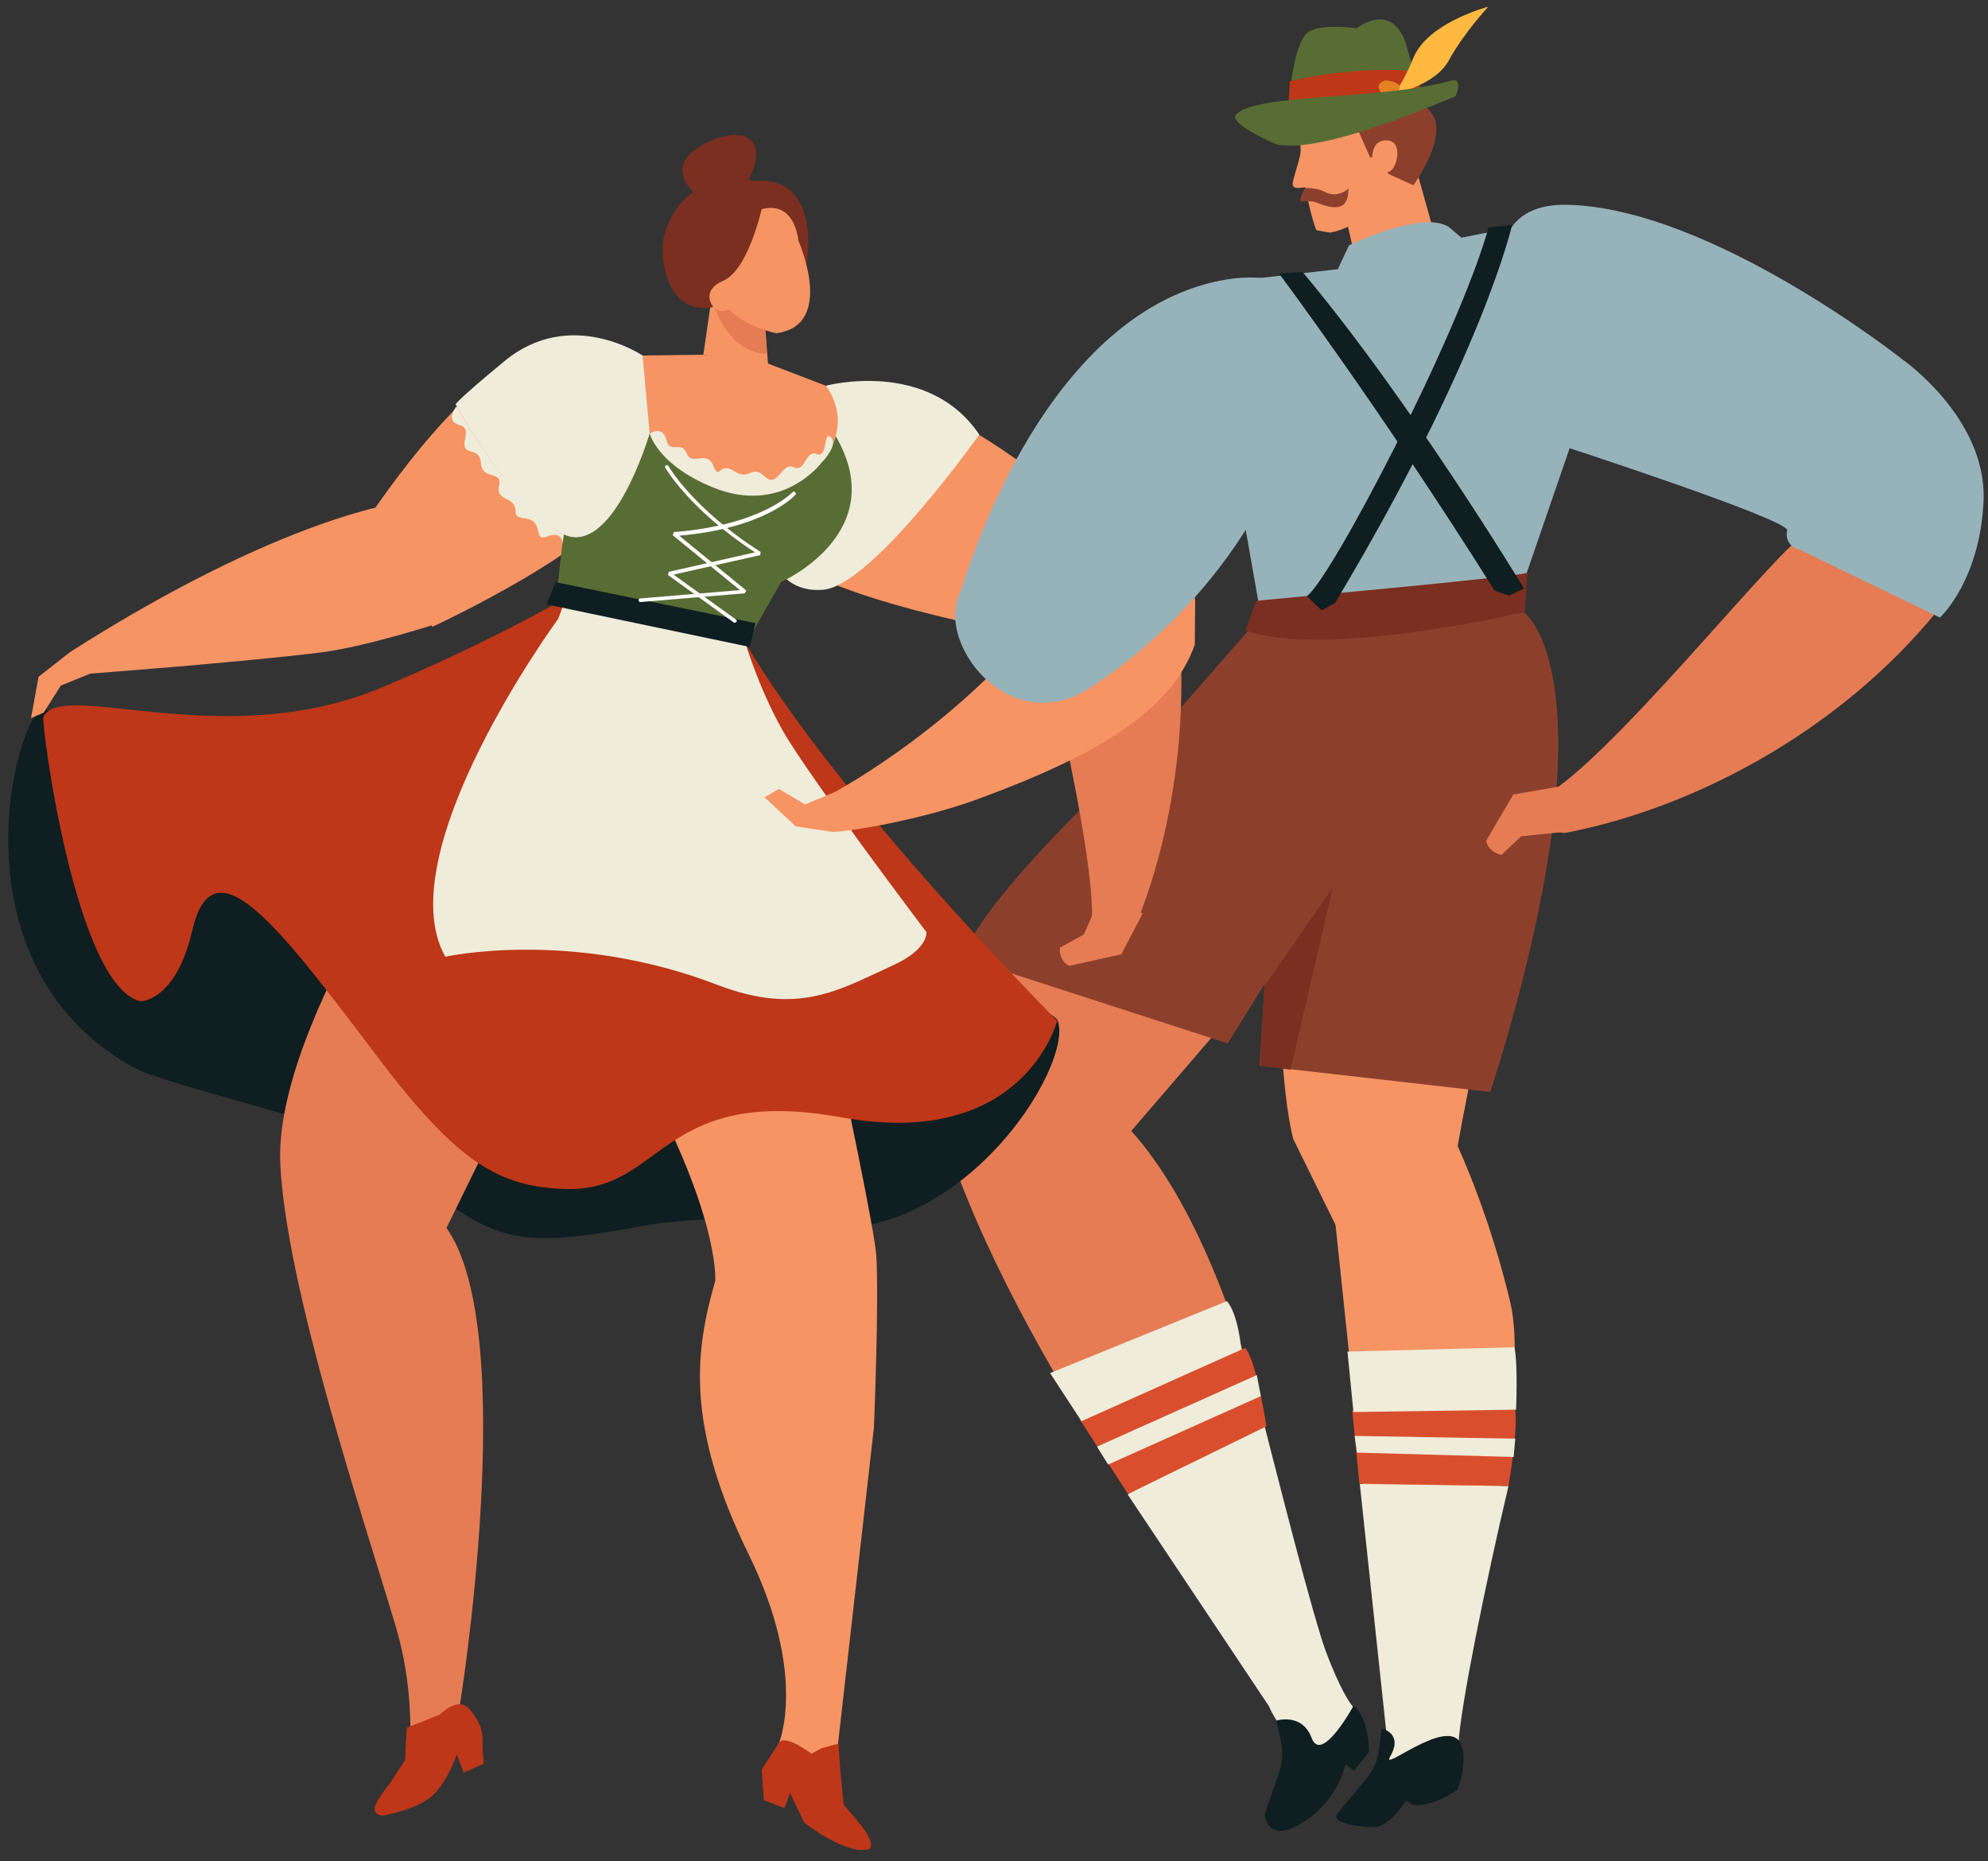
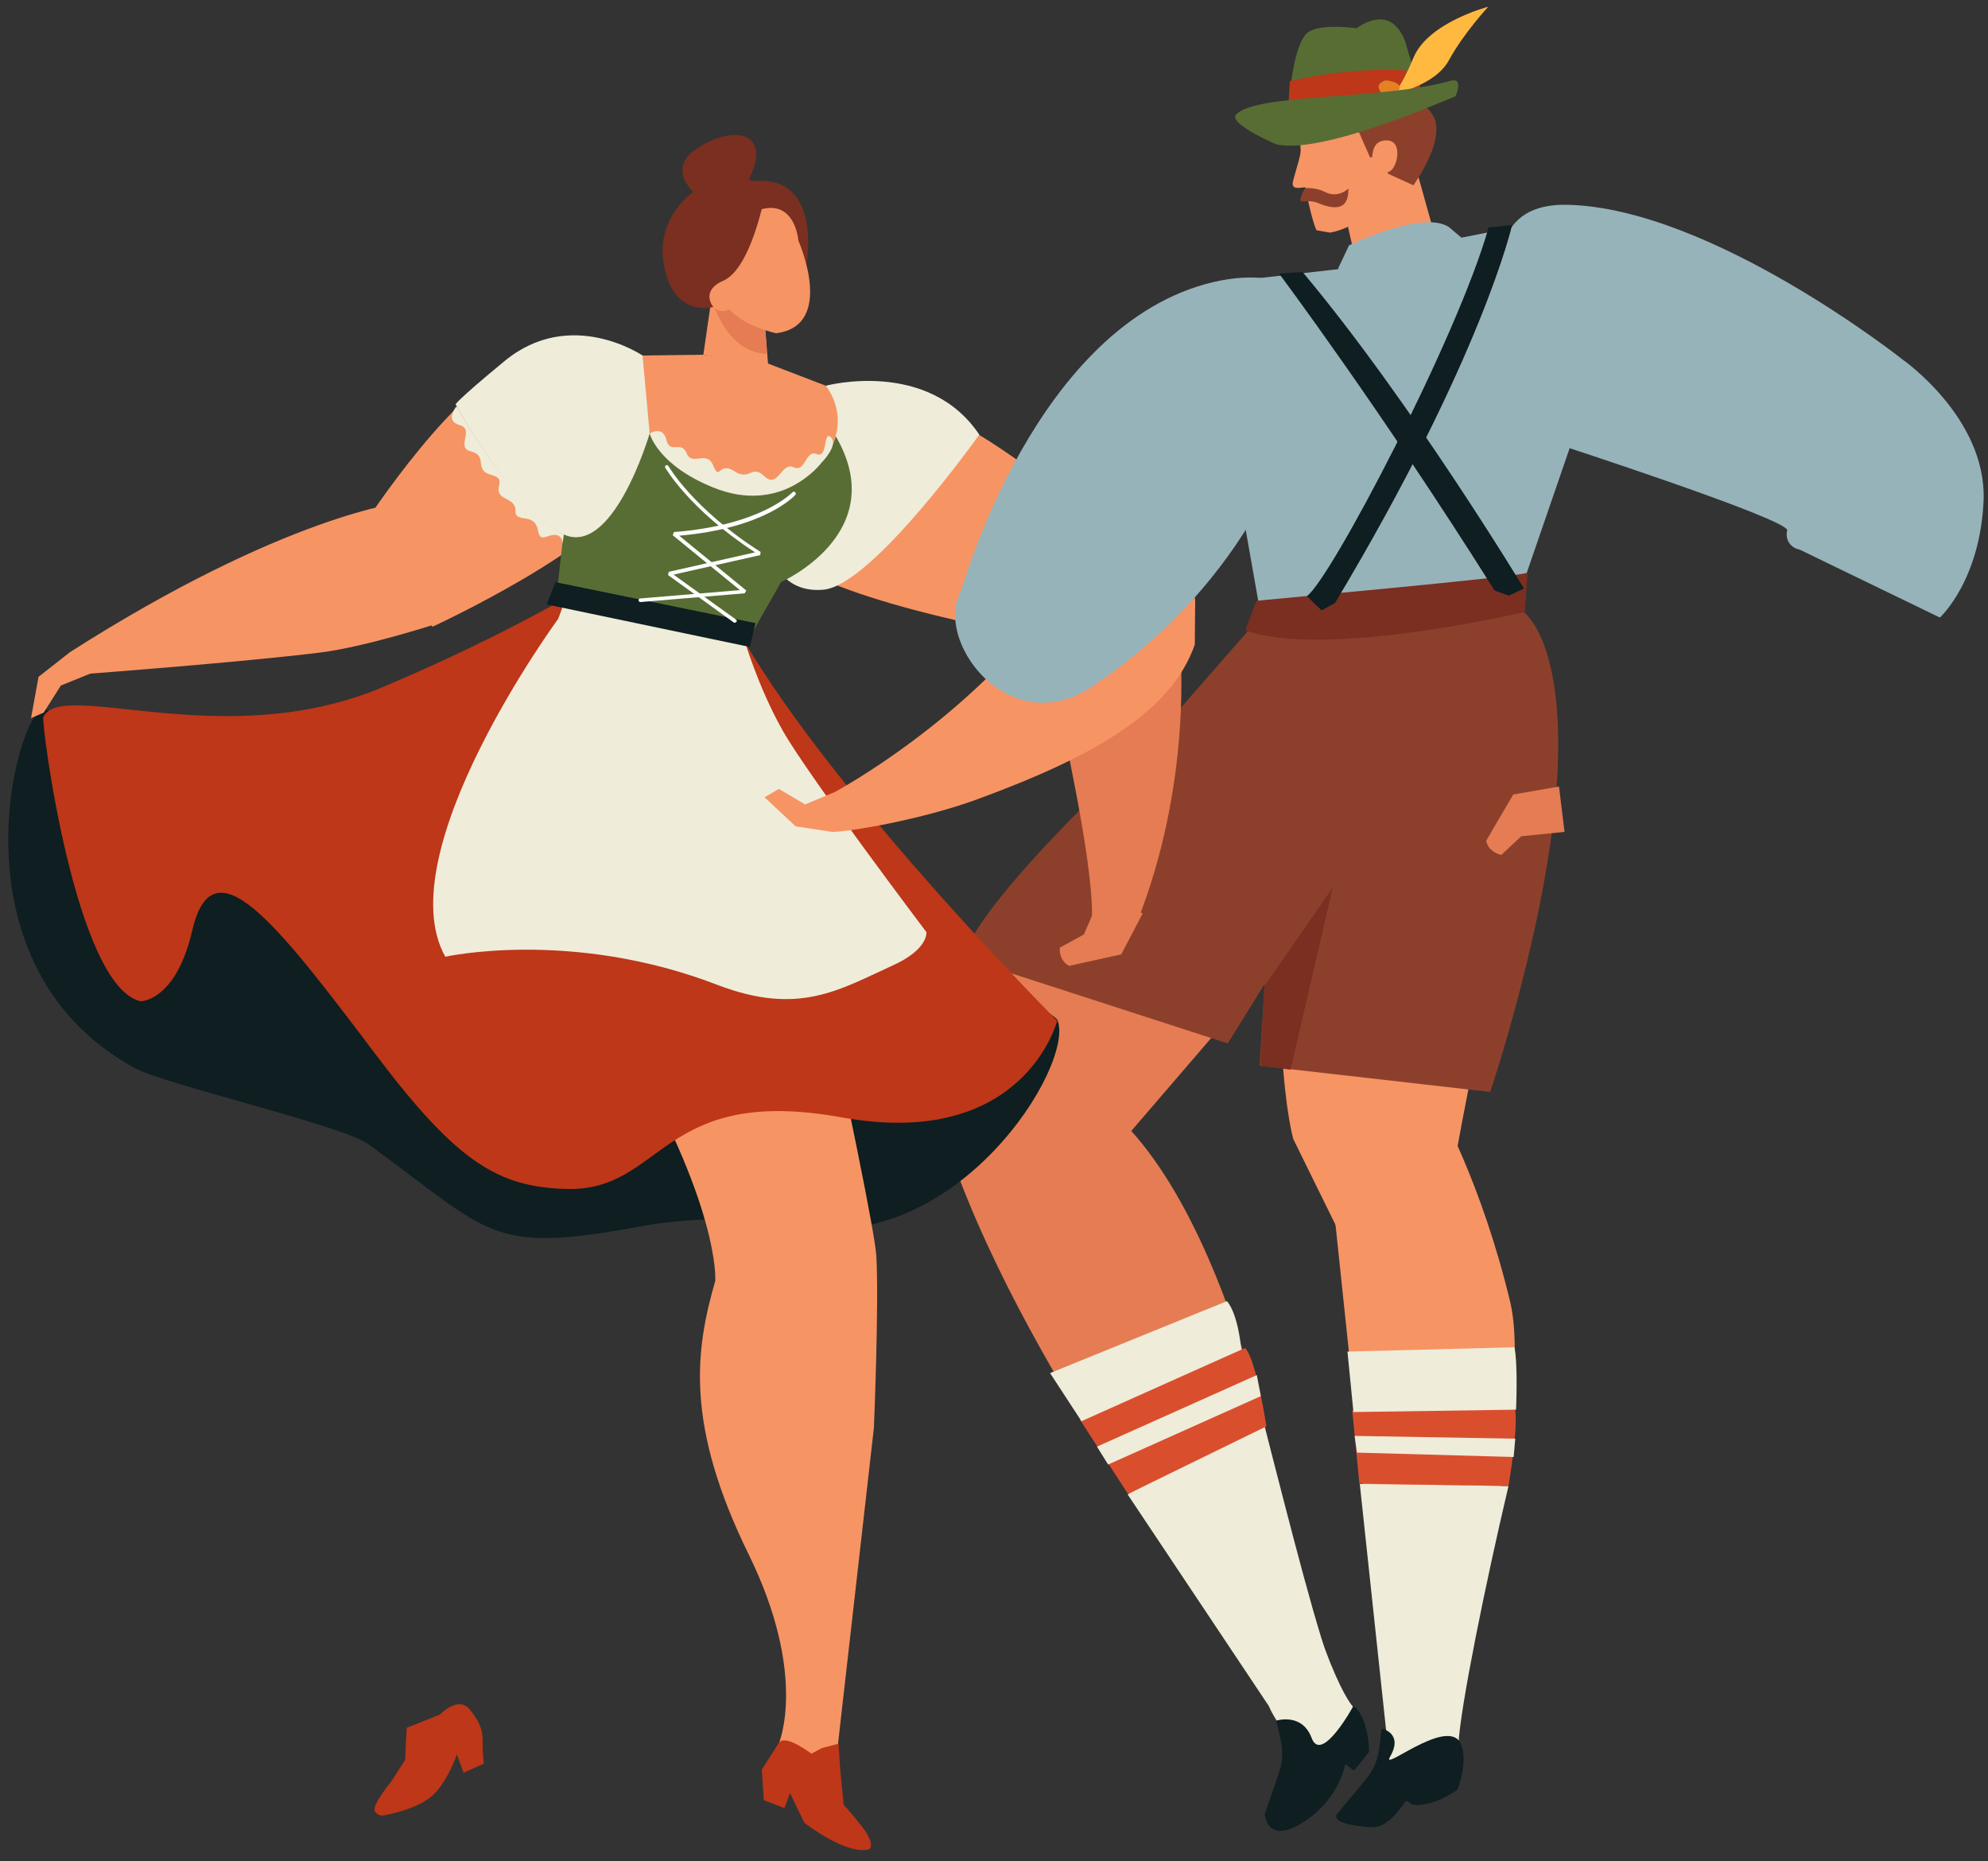
<svg xmlns="http://www.w3.org/2000/svg" version="1.1" id="Ebene_1" x="0px" y="0px" viewBox="0 0 500 468" style="enable-background:new 0 0 500 468;" xml:space="preserve">
  <rect x="0" y="0" width="500" height="468" fill="#333333" stroke="none" />
  <style type="text/css">
	.st0{fill:#E57C53;}
	.st1{fill:#EFECDA;}
	.st2{fill:#D94F2E;}
	.st3{fill:#0E1E21;}
	.st4{fill:#F79464;}
	.st5{fill:#8C402C;}
	.st6{fill:#BD3718;}
	.st7{fill:#586D34;}
	.st8{fill:#7A2F20;}
	.st9{fill:#FFFFFF;}
	.st10{fill:#97B3BA;}
	.st11{fill:#FFB940;}
	.st12{fill:#E38124;}
</style>
  <g>
    <g>
-       <path class="st0" d="M335.6,228.2l-8.2-6.4l-2.4-8l8.8-5.3l0.8,10.9l4.6,5.1C339.3,224.6,338.5,227.8,335.6,228.2z" />
      <g>
        <g>
          <path class="st1" d="M340.3,429.2c0,0-8.1-7.7-21.3-64.7l-29.3,19.2l34.4,52C324.2,435.7,340.6,459.2,340.3,429.2z" />
          <path class="st0" d="M325.5,395l-22.6,7c0,0-55.1-71-68.7-128.1l41.9,2.7C312.8,304,325.5,395,325.5,395z" />
        </g>
        <path class="st1" d="M336,422.3c-4-8.6-11.8-39.8-18.1-64.2l-34.3,17.7l35.5,53.2c0,0,6,14.2,12.6,6.3     C338.4,427.3,336,422.3,336,422.3z" />
        <path class="st2" d="M318.5,358.7c0,0-2.4-16.3-5.3-19.7L271.6,357l12.1,18.7L318.5,358.7z" />
        <path class="st1" d="M312.2,339.4c0,0-0.7-8.7-3.6-12.2l-44.5,18.1l7.9,12.1L312.2,339.4z" />
        <polygon class="st1" points="316.1,345.8 275.9,363.8 278.7,368.3 317.1,351.1    " />
        <path class="st3" d="M340.4,429c2.4,1.7,3.9,6.6,3.9,11.6c0,0-1.5,1.9-3.6,4.5c-0.4,0.5-2.2-1.9-2.4-1.2     c-2.2,8.8-8.6,13.3-11.6,15c-8.2,4.6-8.6-2.7-8.6-2.7l3.5-10.1c1-2.8,1.1-5.8,0.5-8.6l-1.1-4.8c0,0,6.5-2.1,8.9,4.4     C332.4,443.7,340.4,429,340.4,429z" />
      </g>
      <path class="st4" d="M381.6,152.8c0,0,15,25.3,4.6,53.8c-10.4,28.5-20.3,85.5-20.3,85.5L338,312.3l-12.7-25.8    c0,0-8.1-26.3,0.7-108.5L381.6,152.8z" />
      <path class="st4" d="M366.1,443.3c-1.1-17.9,20-89.8,13.7-116c-7.2-30-18.1-49.1-18.1-49.1l-26.3,25.1l15.7,149.1L366.1,443.3z" />
      <g>
        <path class="st0" d="M287.8,190.2c53.7-33.4,75.4,2.7,75.4,2.7l-93.7,109c-15.9-2.8-22.8-4.7-27.6-11.2     C213.5,252.1,287.8,190.2,287.8,190.2z" />
      </g>
      <path class="st5" d="M315.7,156.6l-25.9,29.6c0,0-42.2,38.2-47.7,54.6l66.7,21.6l14.5-23.4l21.6-86.8L315.7,156.6z" />
      <path class="st5" d="M383.3,154c0,0,10.5,7.3,8.3,42.4c-2.2,35.1-16.8,78.2-16.8,78.2l-58-6.6l4.1-66.8l20.2-49.3L383.3,154z" />
      <path class="st1" d="M366.8,438.7c0.5-9.5,6.8-40.4,12.6-65l-37.4-0.5l6.8,63.6c0,0-1.2,15.3,8.3,11.4    C366.6,444.3,366.8,438.7,366.8,438.7z" />
      <path class="st3" d="M367,437.8c1.7,2.5,1.3,7.6-0.4,12.2c0,0-5.6,4.3-11.1,3.9c-0.7-0.1-1.7-1.5-2.1-0.8c-5.1,7.5-8,6.5-10.8,6.2    c-9.4-1-5.9-3.6-5.9-3.6l6.8-8.2c1.9-2.3,3.1-5,3.4-7.9l0.6-4.9c0,0,5.6,1.1,2.1,7.1C347.3,445.7,362.9,432.6,367,437.8z" />
      <path class="st2" d="M379.4,373.7c0,0,2.6-15.2,1.6-19.5l-40.9,0.5l1.8,18.4L379.4,373.7z" />
      <path class="st1" d="M381.3,354.5c0,0,0.5-11.3-0.4-15.7l-42,1.1l1.5,15.2L381.3,354.5z" />
      <polygon class="st1" points="381.1,361.8 340.7,361.1 341.3,365.3 380.7,366.4   " />
      <g>
        <g>
          <g>
            <path class="st3" d="M214.6,228.2c-52.1-12.3-66.9,10.9-83.7,40.7c-1.2-38.5-2.8-55.6-119.3-90.4c-5.9-4.3-26.9,63.2,22.3,90.1       c7.5,4.1,52.2,14.4,58.7,19.1c31,22.5,30.3,27.7,68,20.8c11.2-2.1,24.9-2.8,40.2-0.1c39.8,7,69.5-40.3,65.2-51.8       C264.9,253.9,220.9,229.7,214.6,228.2z" />
            <g>
              <path class="st4" d="M190.5,106.6c0,0,15.5-13.3,36.3-6.5c20.8,6.8,41.1,25.1,41.1,25.1l-3.7,35.5c0,0-44-7-63.2-17.9        C180.1,130.9,190.5,106.6,190.5,106.6z" />
              <path class="st1" d="M201.5,120.8c0,0,6-13.9,6.2-23.8c0,0,25.7-6.9,38.6,12.3c0,0-26.9,37.9-39.2,39        c-12.4,1.1-14-11.7-14-11.7L201.5,120.8z" />
-               <path class="st0" d="M114.1,195.1c0,0-45.4,61.7-43.6,97.7c1.5,30.9,20.5,87.7,29,116.1c2.1,7.1,3.3,14.4,3.6,21.8l0.2,5.4        l12.3-6.9c0,0,15.3-94.2-3.3-120.4l48.5-98.9L114.1,195.1z" />
              <path class="st4" d="M195.9,438.4c0,0,7.3-17-7.5-47.3c-16.2-32.9-13.5-51.7-8.5-69c0,0,1.4-18.8-23.8-61.4        c-25.2-42.5,36.2-80.1,36.2-80.1s27.4,123.5,28.1,135.2c0.7,11.8-0.6,43.2-0.6,43.2l-9.8,86.3L195.9,438.4z" />
              <path class="st6" d="M10.9,180.3c-0.6,1.2,8,67.9,24.5,71.5c0,0,8.8,0,12.9-17.6c5.2-22.7,20.8-2.7,46.2,31        c20.6,27.3,30.9,33.3,47.9,33.8c24.6,0.7,23.5-26.3,69.3-18c45.9,8.3,54.2-24.3,54.2-24.3s-55.4-55.6-78.9-95.8l-7.6,5.6        l-37.9-15.7c0,0-18.2,10.6-45.5,22.1C56.1,189.6,15.6,170.6,10.9,180.3z" />
              <path class="st4" d="M161.6,89.4c0,0-18.7-8.2-36.6,4.4c-17.9,12.6-36.3,42.5-36.3,42.5l20.1,21.3c0,0,44.7-20.6,50.3-35.4        C164.7,107.4,161.6,89.4,161.6,89.4z" />
              <path class="st4" d="M101.3,126.3c0,0-29.5,3.1-83.7,37.7l-7.9,6.2l-1.9,10.4l3.2-1.4l4.3-6.8l7.4-3c0,0,38.5-2.9,57.8-5.3        c11.4-1.4,29.2-7.2,29.2-7.2L101.3,126.3z" />
              <polygon class="st7" points="182,159.8 139.8,151.5 144.6,108.2 209,110 202.8,135.2 188.3,160.7       " />
              <path class="st1" d="M140.4,155.6c0,0-43.1,58.8-28.4,85c0,0,31.7-7.1,68.5,7.1c20.4,7.8,30.6,1.2,44-4.9        c9.1-4.1,8.5-8.4,8.5-8.4s-29.7-39.3-36.1-50.6c-6.4-11.3-9.9-23.6-9.9-23.6l-45-8.9L140.4,155.6z" />
              <path class="st6" d="M195.9,438.3l-4.3,6.7l0.5,7.7l5.2,2l1.4-3.8l3.6,7.5c0,0,10.8,8.4,16.4,6.6c0,0,1.6-1.2-2-5.8        c-3.6-4.5-4.5-5.3-4.5-5.3l-0.9-9.2l-0.4-6.2l-4.2,1.1l-2.6,1.4C204.1,441.1,197.5,435.9,195.9,438.3z" />
              <path class="st6" d="M110.6,431.2l-8.3,3.3l-0.2,3.7l-0.2,4.4l-3.7,5.7c0,0-4.8,5.7-3.9,7.2c0.9,1.5,2.4,1,2.4,1        s8.1-1.4,12-4.9c3.9-3.5,6.2-10.4,6.2-10.4l1.7,4.6l5.1-2.3c0,0-0.4-2.9-0.3-5.7c0-2.9-0.8-4.9-3.4-8.1        C115.1,426.5,110.6,431.2,110.6,431.2z" />
              <polygon class="st4" points="192.5,83 193.2,91.9 176.9,89.2 179.3,72.6       " />
              <path class="st4" d="M161.6,89.4l15.3-0.2l16.2,2.2l14.6,5.6c0,0,9.9,11.8-6.2,23.8C185.5,132.8,153.8,114.1,161.6,89.4z" />
              <path class="st8" d="M202.8,66.8c0,0,4.5-23.5-14-21.2l2.7,7.6c0,0,4.2-0.4,7.3,4.9C202,63.4,202.8,66.8,202.8,66.8z" />
              <path class="st1" d="M163.4,109l-1.8-19.6c0,0-18.1-12.3-34.7,1.4c-12.5,10.3-12.3,10.9-12.3,10.9s13.5,24.9,26.4,32.3        C153.9,141.4,163.4,109,163.4,109z" />
              <path class="st7" d="M196.4,146.4c0,0,28-12.3,13.8-36.7c0,0-2.5,10-13.6,14L196.4,146.4z" />
              <polygon class="st3" points="190,156.7 188.6,162.7 137.5,152 139.7,146.4       " />
              <path class="st1" d="M163.4,109c0,0,3.3-2.1,4.2,1.6c0.9,3.8,3.7,0,5.1,3.4c1.4,3.4,5-1,6.7,3.1c1.7,4.1,1.2-1.2,5.3,1.4        c4.1,2.6,4.2-1.9,7.6,1.3c3.4,3.2,4.2-3.7,7.3-2.3c3.1,1.4,2.9-4.5,5.8-3.3c2.9,1.2,1.6-6.2,3.6-4.2c2,2-2.5,6.5-2.5,6.5        s-9.9,13.1-27.1,6.1C165.3,116.9,163.4,109,163.4,109z" />
              <path class="st1" d="M114.8,102.2c0,0-3.1,3.6,0.8,4.7c3.9,1.1-1.1,5.6,2.8,6.6c4.5,1.1,0.6,4.7,5.1,5.9        c4.9,1.3-0.8,3.9,3.9,6.1c4.6,2.3-0.2,4.3,4.8,4.9c4.9,0.7,1.6,5.9,5.5,4.5c3.9-1.5,3.8,1.8,3.8,1.8l0.3-2.3        C141.7,134.4,130.6,129.5,114.8,102.2z" />
            </g>
          </g>
          <path class="st0" d="M192.9,89l-0.4-6c0,0-8.4-3.4-9.6-5.9c-1.2-2.5-2.4-2.7-2.4-2.7l-1.7,0.2C178.8,74.6,182.1,88.6,192.9,89z" />
          <path class="st4" d="M200.8,60.5c0,0,9.5,21.4-5.6,23.3c0,0-8.4-1.8-11.7-6.1c0,0-3.9,2.6-5.9-3.8c-2-6.4,3.9-3.7,3.9-3.7      s-4-11.1,7.2-16.5C199.9,48.2,200.8,60.5,200.8,60.5z" />
          <path class="st8" d="M192.4,48.9c0,0-3.4,18.6-10.5,21.7c-5.9,2.6-2.5,6.6-2.5,6.6s-10.7,3-12.6-11.8      C164.6,48.5,186.9,37.8,192.4,48.9z" />
        </g>
        <path class="st9" d="M184.8,156.6c-0.1,0-0.2,0-0.3-0.1L168,144.6l0.2-0.8l21.7-4.9c-16.6-10.8-22.5-21.2-22.6-21.3     c-0.1-0.2,0-0.5,0.2-0.6c0.2-0.1,0.5,0,0.6,0.2c0.1,0.1,6.1,10.7,23.2,21.6l-0.1,0.8l-21.8,4.9l15.7,11.3     c0.2,0.1,0.3,0.4,0.1,0.6C185.1,156.5,184.9,156.6,184.8,156.6z" />
        <path class="st9" d="M187.3,149.2l-26.2,2.2c-0.3,0-0.5-0.2-0.5-0.4c0-0.3,0.2-0.5,0.4-0.5c0,0,0,0,0,0l25.1-2.1l-16.9-13.8     l0.3-0.8c22-1.7,29.7-9.9,29.8-10c0.2-0.2,0.5-0.2,0.7,0c0.2,0.2,0.2,0.5,0,0.7c-0.3,0.3-7.7,8.3-29,10.2c-0.1,0-0.1,0-0.2,0     l16.9,13.8L187.3,149.2z" />
      </g>
-       <path class="st0" d="M386.7,201c15.9-6.5,61.9-65.3,67.6-66.7c16.5-4.2,29.2,7.4,33.3,12.6c1.5,1.8,1.4,4.4,0,6.3    c-25.3,31.3-62.7,50.4-94.2,56.3C393.5,209.5,383.4,208.3,386.7,201z" />
      <path class="st0" d="M373.8,211.4l6.8-11.6l11.5-2l1.4,11.4l-10.9,1.1l-5,4.7C377.5,215,374.3,214.3,373.8,211.4z" />
      <path class="st10" d="M332.5,77.4c0,0,11.5,20-14.4,36.8c-30.8,20-46.5,52.1-46.5,52.1L241,151c0,0,17.2-65,60-78.9    C324.1,64.7,332.5,77.4,332.5,77.4z" />
      <path class="st10" d="M383.7,144.9l11.7-34c0,0-17.9-25.4-13.9-53.9l-17.6,3.5c0,0-14.5-3.8-23.7,4.5l-3.7,2.7l-25.7,2.9l-2,37.1    l8.1,45.9L383.7,144.9z" />
      <path class="st10" d="M478.5,90.4c0,0-48.1-38.1-84.3-38.9c-36.2-0.8-3.1,60-3.1,60s59.1,19.2,58.4,21.9c-0.6,2.2,0.8,4.4,3.1,4.8    l35.3,17.1c0,0,10.2-9.3,11-29.7C499.5,105,478.5,90.4,478.5,90.4z" />
      <polygon class="st4" points="356,41.8 361.5,61.5 340.8,64.9 340.9,65.3 336.1,44   " />
      <path class="st5" d="M360.2,28.8c0,0,4.4,4.3-4.7,17.8l-11-5c0,0-6.4,2.8-6.4-14.2h15.1c0,0-2.4-1.9,1-1.9    C358.9,25.6,360.2,28.8,360.2,28.8z" />
      <path class="st8" d="M384.2,144l-0.7,9.9c0,0-50.5,11.9-70.3,4.6l2.8-7.4C316,151,382.4,145.1,384.2,144z" />
      <path class="st3" d="M380.3,56.6c0,0-7.4,33-44.5,95l-3.4,1.9l-3.7-3.6c5.9-4.1,37.9-65.1,45.7-92.7L380.3,56.6z" />
      <path class="st3" d="M321.7,68.8c0,0,25.4,33.9,54.2,79.7l3.6,1.3l3.8-1.8c0,0-28.5-47.2-55.7-79.6L321.7,68.8z" />
      <path class="st10" d="M336.5,67.6l2.8-5.9c0,0,18.5-9,25.1-4.6l4.4,3.7L336.5,67.6z" />
      <path class="st4" d="M325.2,45.6c0.7-2.9,2.2-7,1.9-8.2c-0.1-1.7-0.1-3.5-0.1-5.5h14.2l3.3,7.5c0,0,0.5,0.5,0.6,0    c0.2-1.2,0.3-4.1,3.6-4.1c4.6,0,2.5,7.9,0.4,7.9l-0.8,6.7c0,0-6.2,7.3-13.8,8.6l-3.4-0.6c0,0-1.2-2.4-2.8-10.8    C327.3,47.1,324.6,48,325.2,45.6z" />
      <path class="st8" d="M182.3,50c-4,1.1-8.2-0.8-10-4.5c-1.2-2.4-1.2-5.5,3.2-8.3c9.2-5.9,17.7-3.7,13.7,6    C187.5,47.6,184.8,49.4,182.3,50z" />
      <path class="st7" d="M341.2,7.1c0,0-8.4-1.2-11.9,0.8c-3.5,2-4.6,13.3-4.6,13.3s10.4,3.2,31.2-2.4l-2.4-8.1c0,0-0.7-2.5-2.6-4.3    C346.9,2.6,341.2,7.1,341.2,7.1z" />
      <path class="st6" d="M323.9,29.3c0,0,9.2,0.3,16.6-1.6c7.3-1.9,16.8-5.3,16.8-5.3l-1-4.4c0,0-13-1.9-31.9,2.4L323.9,29.3z" />
      <path class="st11" d="M350.1,23.7c0,0,1.7-0.3,5.4-9.2c3.7-8.9,18.8-12.8,18.8-12.8s-6.2,6.7-9.8,13.3    C361,21.7,350.1,23.7,350.1,23.7z" />
      <path class="st12" d="M348.5,20.2c0,0,5,0.4,3.1,2.8l-1.9,0.7c-1.1,0.4-2.4-0.1-2.8-1.2C346.5,21.7,346.7,20.8,348.5,20.2z" />
      <path class="st7" d="M366.1,24.2c-1.6,0.5-33.3,14.8-45.1,12.1c0,0-12.2-5.2-10.1-7.5c5-5.4,36.7-3.6,54-8.5    C368.2,19.4,366.1,24.2,366.1,24.2z" />
      <path class="st5" d="M328.3,47.3c0,0-0.4,0.2-1.1,2.3c-0.7,2.1,1.3,0.2,4.4,1.5c8.4,3.5,7.3-3.1,7.6-3.6c0.2-0.5-2.4,2.7-6.1,0.7    C330.9,47.1,328.3,47.3,328.3,47.3z" />
      <path class="st0" d="M274.3,234.9c3.3-16.9-16.6-88.5-14.6-94.1c5.6-16.1,18.6-19.3,25.2-19.9c2.3-0.2,4.5,1.2,5.2,3.5    c12.1,38.4,7.4,80.1-5,109.6C285.1,233.9,278.6,241.7,274.3,234.9z" />
      <path class="st4" d="M245.8,201c-13.9,5.1-32.2,8.2-36.5,8.2l-9.2-1.4l-7.8-7.3l3.6-2.1l6.6,3.9l7.4-3.1c0,0,34.2-18.2,56.3-49.5    c3.6-5.1,10.2-7.8,16-9.9c8.3-3,17.2,2.4,18.4,11.1l-0.1,11.2C294.7,178.7,276.1,189.9,245.8,201z" />
      <path class="st10" d="M256.2,131.5c0,0-5.3,9-11.7,13.9c-13,10,5.8,40.4,27.8,28.7c0,0,35.3-19.9,51.2-61.1    C331.2,93.1,256.2,131.5,256.2,131.5z" />
    </g>
    <polygon class="st8" points="317,268 318,248 335.2,223.2 324.6,269  " />
    <path class="st0" d="M268.9,242.9l13.1-2.9l5.4-10.3l-10.4-4.8l-4.4,10.1l-6,3.3C266.5,238.3,266.2,241.5,268.9,242.9z" />
  </g>
</svg>